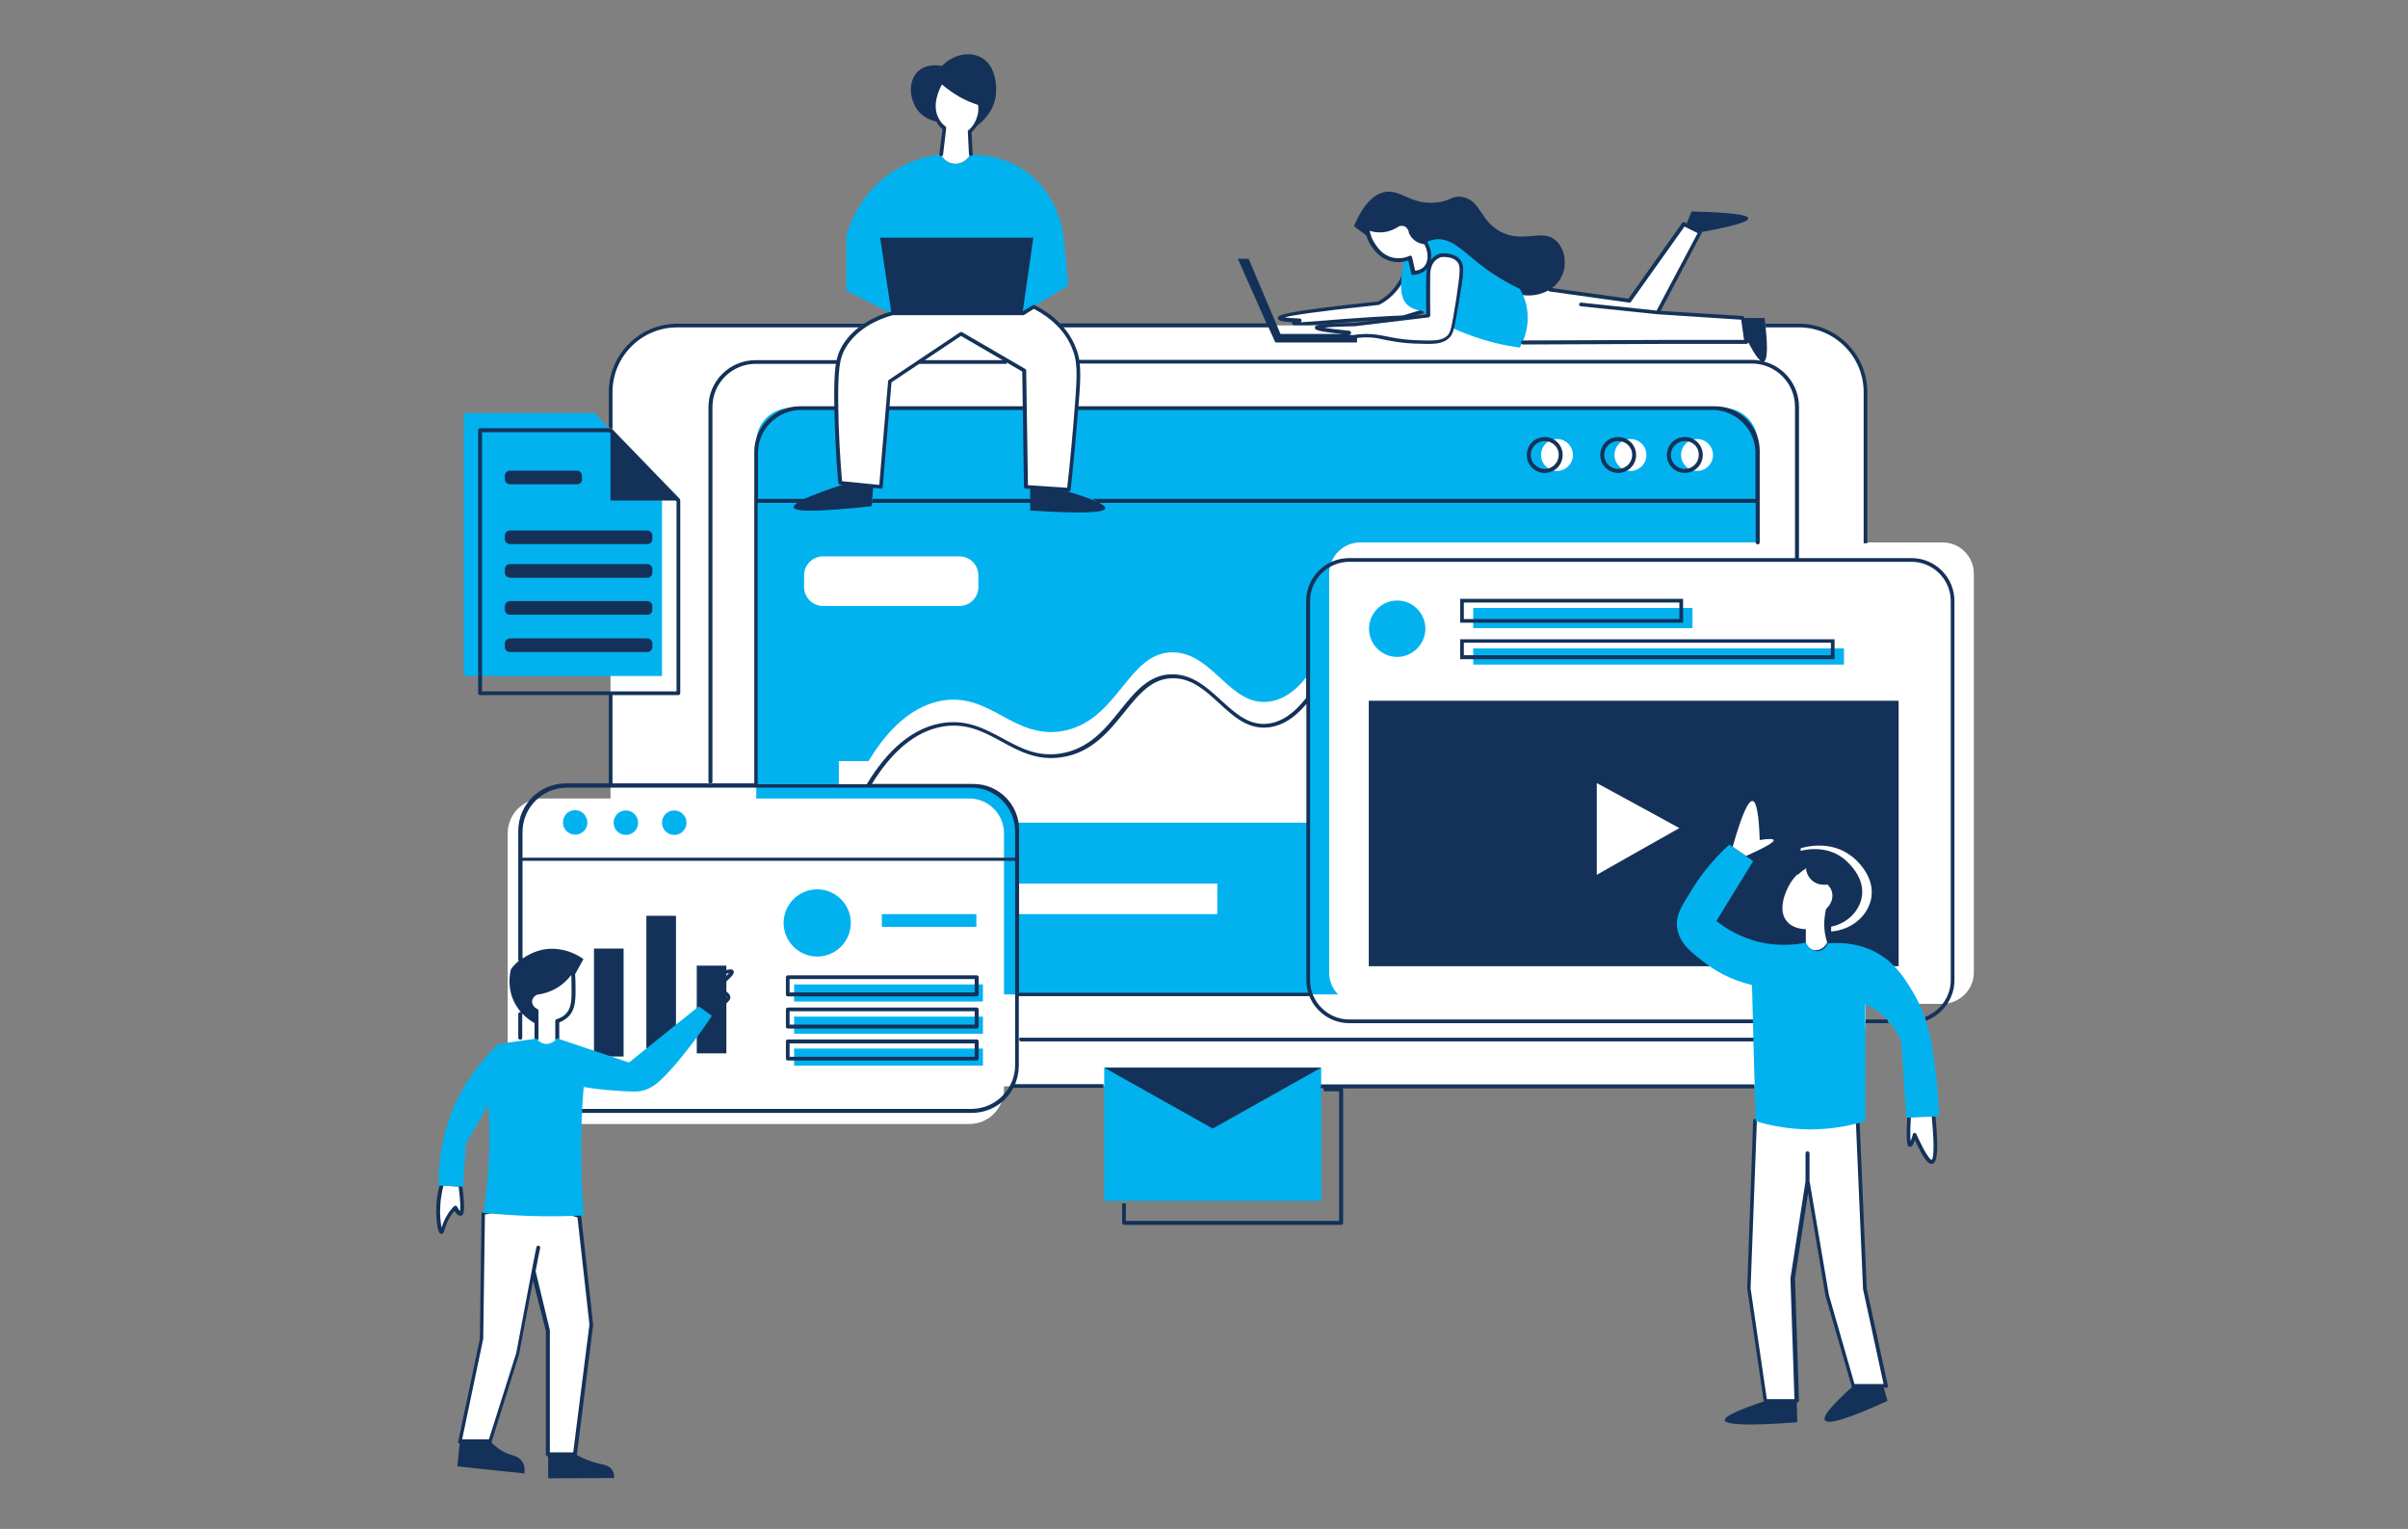
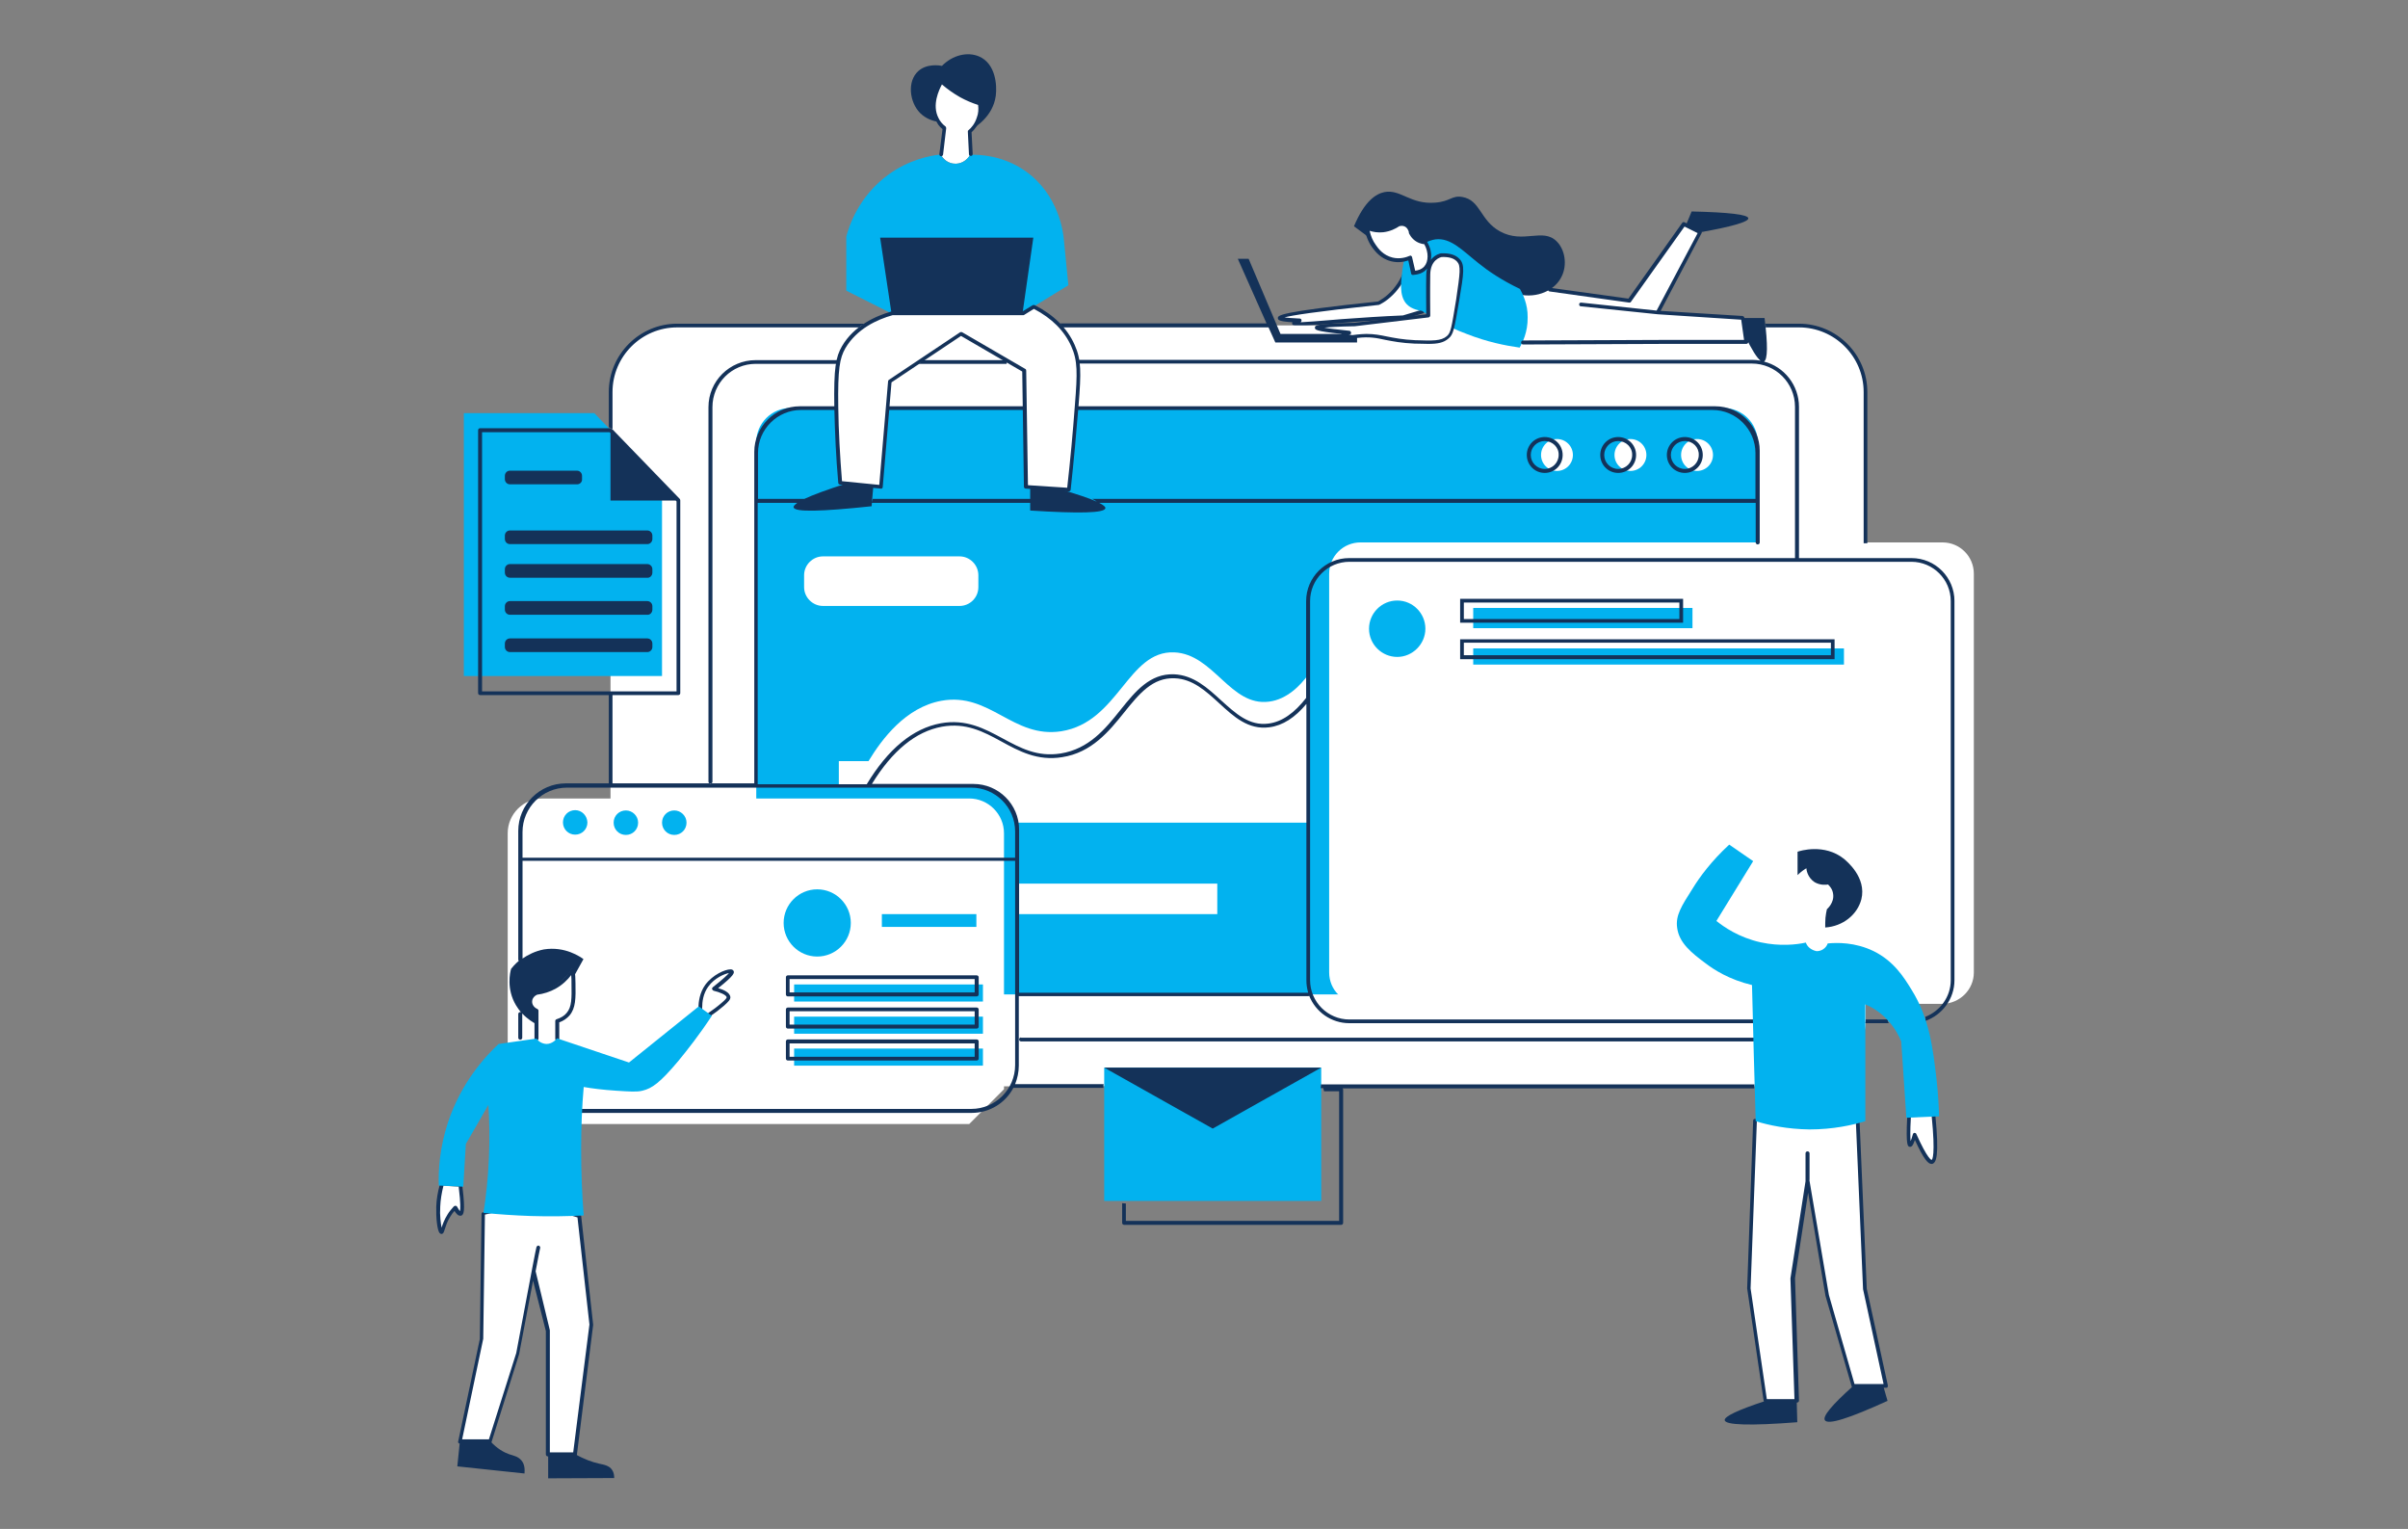
<svg xmlns="http://www.w3.org/2000/svg" width="690" zoomAndPan="magnify" viewBox="0 0 517.5 328.5" height="438" preserveAspectRatio="xMidYMid meet" version="1.0">
  <rect x="0" y="0" width="517.5" height="328.5" fill="#808080" stroke="none" />
  <defs>
    <clipPath id="b1df7d03af">
      <path d="M 109.039 116.297 L 424.195 116.297 L 424.195 241.742 L 109.039 241.742 Z M 109.039 116.297 " clip-rule="nonzero" />
    </clipPath>
    <clipPath id="cff2793a4f">
      <path d="M 98 11.043 L 421 11.043 L 421 317.621 L 98 317.621 Z M 98 11.043 " clip-rule="nonzero" />
    </clipPath>
    <clipPath id="d5c37e90d6">
      <path d="M 93.648 16 L 417 16 L 417 313 L 93.648 313 Z M 93.648 16 " clip-rule="nonzero" />
    </clipPath>
  </defs>
  <path fill="#ffffff" d="M 410.238 240.027 C 410.055 243.945 410.121 245.965 410.48 246.027 C 410.734 246.086 411.039 245.352 411.461 243.824 C 413.234 247.863 414.461 249.82 415.199 249.637 C 416.051 249.391 416.172 246.148 415.508 239.785 C 413.727 239.844 412.012 239.906 410.238 240.027 Z M 94.855 254.715 C 94.551 255.754 94.242 257.285 94.121 259.242 C 93.996 261.996 94.426 264.691 94.855 264.691 C 95.16 264.691 95.223 263.098 96.445 261.141 C 96.934 260.406 97.426 259.855 97.73 259.488 C 98.223 260.406 98.586 260.836 98.832 260.773 C 99.262 260.652 99.262 258.754 98.832 255.02 Z M 152.559 218 C 153.355 217.449 154.395 216.715 155.438 215.859 C 156.48 214.941 156.719 214.633 156.664 214.328 C 156.594 213.227 153.781 212.613 153.539 212.555 C 156.785 209.984 157.453 209.066 157.328 208.82 C 157.09 208.391 153.781 209.309 152.008 211.82 C 150.723 213.594 150.602 215.551 150.602 216.531 C 151.215 217.02 151.887 217.512 152.559 218 Z M 119.086 212.004 C 117.559 212.859 116.148 213.164 115.23 213.289 C 114.496 213.594 114.008 214.207 113.887 214.941 C 113.766 215.859 114.312 216.777 115.23 217.145 L 115.23 223.141 C 115.293 223.262 116.027 224.242 117.371 224.301 C 118.781 224.363 119.641 223.199 119.699 223.141 L 119.699 219.285 C 120.984 218.918 121.656 218.246 122.023 217.816 C 123.25 216.348 123.25 214.391 123.188 211.145 C 123.188 209.922 123.062 208.941 123.004 208.27 C 122.453 209.066 121.293 210.777 119.086 212.004 Z M 304.012 51.188 C 303.527 50.754 303.277 50.27 303.156 49.961 C 303.156 49.836 303.039 49.043 302.305 48.492 C 301.441 47.941 300.523 48.246 300.469 48.246 C 299.98 48.613 298.809 49.289 297.156 49.473 C 295.574 49.656 294.348 49.227 293.793 48.98 C 293.914 49.836 294.164 51.367 295.266 52.898 C 295.75 53.633 296.918 55.223 299.117 55.711 C 300.898 56.141 302.359 55.59 302.973 55.344 C 303.223 56.445 303.461 57.547 303.707 58.59 C 304.141 58.59 305.363 58.465 306.281 57.547 C 307.504 56.262 307.629 54 306.402 52.043 C 305.977 52.105 304.93 51.98 304.012 51.188 Z M 400.824 276.867 L 399.293 241.254 L 377.32 240.824 L 375.973 276.805 L 379.531 300.977 L 386.262 300.977 L 385.398 274.602 L 388.641 253.797 L 392.801 278.336 L 398.434 297.797 L 405.469 297.797 Z M 356.277 67.156 L 365.387 49.902 L 361.898 48.129 L 350.156 64.586 L 333.078 62.203 C 332.719 62.078 329.285 60.918 326.957 62.691 C 324.457 64.648 323.961 69.605 327.266 73.582 C 337.422 73.523 347.52 73.523 357.684 73.461 L 375.246 73.461 L 374.512 68.32 Z M 115.668 268.055 C 115.605 268.363 115.176 270.441 114.625 273.195 Z M 124.477 261.324 C 125.332 269.098 126.191 276.867 127.047 284.641 L 123.559 312.48 L 117.746 312.48 L 117.746 285.984 C 116.707 281.762 115.605 277.539 114.566 273.316 C 113.277 280.051 111.258 290.883 111.258 290.883 L 105.324 309.668 L 98.84 309.668 L 103.488 287.637 L 103.855 260.711 C 106.488 260.039 110.281 259.305 114.93 259.551 C 118.848 259.734 122.09 260.527 124.477 261.324 Z M 206.352 20.59 C 204.574 19.609 203.172 18.508 202.188 17.59 C 202.004 17.895 199.316 22.055 201.207 25.605 C 201.512 26.156 202.004 26.891 202.867 27.562 C 202.613 29.461 202.375 31.297 202.188 33.191 C 202.254 33.316 203.105 34.969 204.941 35.152 C 206.352 35.336 207.762 34.539 208.496 33.254 C 208.43 31.664 208.305 30.012 208.246 28.418 C 208.734 27.992 209.719 27.016 210.207 25.422 C 210.637 24.078 210.516 22.91 210.387 22.363 C 209.223 21.992 207.816 21.445 206.352 20.59 Z M 302.176 57.977 C 303.344 60.977 304.5 63.973 305.668 66.973 C 304.316 67.402 302.914 67.828 301.562 68.195 C 296.055 68.441 291.527 68.746 288.406 68.992 C 283.082 69.418 278.254 69.91 278.188 69.48 C 278.188 69.297 278.801 69.055 279.355 68.934 C 276.535 68.809 275.129 68.625 275.129 68.379 C 275.074 67.766 282.164 66.664 296.363 65.199 C 297.035 64.828 297.836 64.344 298.566 63.668 C 300.773 61.59 301.746 59.32 302.176 57.977 " fill-opacity="1" fill-rule="nonzero" />
  <path fill="#143259" d="M 334.547 51.859 C 331.543 48.859 327.387 52.469 322.363 49.715 C 318.027 47.332 318.211 42.984 314.23 42.312 C 311.961 41.945 311.719 43.293 308.418 43.539 C 303.09 43.965 301.008 40.602 297.527 41.27 C 295.746 41.641 293.297 43.105 290.98 48.613 L 294.277 51.062 C 293.973 50.27 293.855 49.531 293.789 49.047 C 294.344 49.289 295.566 49.715 297.152 49.531 C 298.805 49.352 299.973 48.676 300.465 48.309 C 300.52 48.25 301.438 47.941 302.301 48.555 C 303.035 49.047 303.148 49.902 303.148 50.023 C 303.273 50.328 303.523 50.82 304.008 51.246 C 304.926 52.105 305.973 52.164 306.332 52.164 C 307.129 53.387 307.371 54.797 307.129 55.957 L 307.68 56.141 C 308.539 54.98 309.699 54.797 309.699 54.797 C 310.867 54.734 312.395 54.859 313.312 55.898 C 313.859 56.449 314.047 57.121 313.98 58.531 L 326.344 63.242 C 330.379 64.16 334.242 62.383 335.648 59.324 C 336.805 56.938 336.383 53.695 334.547 51.859 Z M 296.301 65.078 Z M 276.043 68.195 C 276.598 68.258 277.57 68.379 279.352 68.441 C 279.531 68.441 279.715 68.629 279.715 68.809 C 279.715 68.992 279.656 69.113 279.531 69.238 C 280.883 69.176 283.145 68.992 285.402 68.809 C 286.391 68.75 287.363 68.629 288.348 68.566 C 292.633 68.258 297.031 67.953 301.504 67.77 L 305.176 66.668 L 302.23 59.078 C 301.438 60.914 300.281 62.566 298.805 63.852 C 298.137 64.465 297.336 65.016 296.484 65.441 C 296.418 65.441 296.359 65.504 296.359 65.504 C 282.465 66.973 277.57 67.77 276.043 68.195 Z M 279.168 70.031 C 278 70.031 277.754 69.852 277.695 69.547 C 277.695 69.422 277.695 69.297 277.754 69.238 C 274.887 69.055 274.633 68.75 274.633 68.379 C 274.578 67.77 274.578 67.035 296.18 64.77 C 296.914 64.344 297.641 63.852 298.254 63.301 C 299.852 61.895 301.074 59.996 301.809 57.855 C 301.863 57.672 301.992 57.613 302.172 57.613 C 302.355 57.613 302.477 57.734 302.539 57.855 L 306.027 66.852 C 306.094 66.973 306.094 67.098 306.027 67.156 C 305.973 67.277 305.902 67.34 305.789 67.34 L 301.688 68.566 L 301.559 68.566 C 297.098 68.75 292.688 68.992 288.402 69.359 C 287.363 69.422 286.391 69.547 285.473 69.605 C 282.16 69.852 280.27 70.031 279.168 70.031 " fill-opacity="1" fill-rule="nonzero" />
  <path fill="#ffffff" d="M 226.168 233.359 L 386.617 233.359 C 394.449 233.359 400.941 226.934 400.941 219.039 L 400.941 84.23 C 400.941 76.398 394.516 69.91 386.617 69.91 L 145.516 69.91 C 137.688 69.91 131.203 76.336 131.203 84.23 L 131.203 219.102 C 131.203 226.934 137.625 233.422 145.52 233.422 L 211.246 233.422 M 226.172 233.359 L 217.672 233.359 " fill-opacity="1" fill-rule="nonzero" />
  <path fill="#02b2ef" d="M 202.121 33.195 C 199.855 33.441 195.391 34.297 190.984 37.477 C 184.438 42.188 182.418 48.797 181.871 50.82 L 181.871 62.445 L 191.594 67.34 L 219.742 67.34 C 223.055 65.32 226.293 63.301 229.602 61.285 C 229.297 57.977 228.922 54.676 228.617 51.309 C 228.496 50.023 227.578 41.824 220.355 36.742 C 215.461 33.316 210.328 33.195 208.492 33.258 C 207.758 34.602 206.348 35.336 204.934 35.152 C 203.039 34.969 202.184 33.316 202.121 33.195 Z M 237.305 258.02 L 283.941 258.02 L 283.941 229.379 L 237.305 229.379 Z M 326.648 62.078 C 322.672 60.184 319.738 58.164 317.773 56.57 C 314.355 53.879 311.785 51.004 308.473 51.43 C 307.625 51.555 306.891 51.859 306.453 52.105 C 307.5 53.328 307.738 55.039 307.066 56.449 C 306.453 57.672 305.176 58.531 303.762 58.59 C 303.523 57.488 303.273 56.391 303.035 55.348 C 302.605 55.473 302.172 55.594 301.809 55.715 C 301.688 56.141 301.559 56.754 301.438 57.613 C 301.074 60.426 300.641 63.426 302.23 65.262 C 302.605 65.691 303.578 66.547 305.598 66.793 C 305.973 67.035 306.398 67.34 306.82 67.586 C 306.82 66.668 306.762 62.203 306.82 58.895 C 306.891 55.223 309.641 54.797 309.641 54.797 C 310.801 54.734 312.328 54.859 313.246 55.898 C 314.285 56.938 314.047 58.406 313.129 64.281 C 312.574 67.465 312.27 69.301 312.023 70.402 C 313.008 70.891 314.047 71.32 315.203 71.746 C 319.555 73.461 323.535 74.258 326.594 74.684 C 327.137 73.707 328.363 71.383 328.305 68.195 C 328.363 65.32 327.203 63.059 326.648 62.078 Z M 99.684 88.758 L 99.684 145.242 L 142.273 145.242 L 142.273 103.812 L 127.711 88.758 Z M 370.402 213.656 L 169.871 213.656 C 165.84 213.656 162.527 210.352 162.527 206.312 L 162.527 95 C 162.527 90.961 165.84 87.656 169.871 87.656 L 370.402 87.656 C 374.441 87.656 377.742 90.961 377.742 95 L 377.742 206.25 C 377.742 210.352 374.441 213.656 370.402 213.656 " fill-opacity="1" fill-rule="nonzero" />
  <g clip-path="url(#b1df7d03af)">
-     <path fill="#ffffff" d="M 424.195 208.941 L 424.195 123.273 C 424.195 119.539 421.191 116.539 417.465 116.539 L 292.379 116.539 C 288.652 116.539 285.648 119.539 285.648 123.273 L 285.648 208.941 C 285.648 212.676 288.652 215.676 292.379 215.676 L 417.465 215.676 C 421.191 215.613 424.195 212.613 424.195 208.941 Z M 208.301 241.496 L 116.578 241.496 C 112.477 241.496 109.109 238.133 109.109 234.031 L 109.109 179.02 C 109.109 174.918 112.477 171.555 116.578 171.555 L 208.297 171.555 C 212.398 171.555 215.766 174.918 215.766 179.02 L 215.766 234.031 C 215.766 238.133 212.465 241.496 208.297 241.496 " fill-opacity="1" fill-rule="nonzero" />
+     <path fill="#ffffff" d="M 424.195 208.941 L 424.195 123.273 C 424.195 119.539 421.191 116.539 417.465 116.539 L 292.379 116.539 C 288.652 116.539 285.648 119.539 285.648 123.273 L 285.648 208.941 C 285.648 212.676 288.652 215.676 292.379 215.676 L 417.465 215.676 C 421.191 215.613 424.195 212.613 424.195 208.941 Z M 208.301 241.496 L 116.578 241.496 C 112.477 241.496 109.109 238.133 109.109 234.031 L 109.109 179.02 C 109.109 174.918 112.477 171.555 116.578 171.555 L 208.297 171.555 C 212.398 171.555 215.766 174.918 215.766 179.02 L 215.766 234.031 " fill-opacity="1" fill-rule="nonzero" />
  </g>
  <path fill="#ffffff" d="M 206.227 130.188 L 176.855 130.188 C 174.645 130.188 172.809 128.352 172.809 126.148 L 172.809 123.578 C 172.809 121.375 174.645 119.539 176.855 119.539 L 206.227 119.539 C 208.422 119.539 210.258 121.375 210.258 123.578 L 210.258 126.148 C 210.258 128.41 208.422 130.188 206.227 130.188 Z M 261.605 196.398 L 218.52 196.398 L 218.52 189.852 L 261.605 189.852 Z M 281.121 176.754 L 218.52 176.754 C 218.336 175.836 217.785 173.695 215.949 171.797 C 213.32 169.043 209.898 168.859 209.156 168.859 L 180.273 168.859 L 180.273 163.535 L 186.645 163.535 C 189.574 158.703 194.656 151.973 202.305 150.562 C 212.773 148.668 217.668 158.703 228.074 157.113 C 240.426 155.152 242.332 139.734 252.359 140.16 C 260.867 140.527 264.414 151.848 272.742 150.746 C 276.598 150.258 279.473 147.258 281.121 144.996 Z M 368.137 97.754 C 368.137 99.652 366.605 101.18 364.715 101.18 C 362.812 101.18 361.281 99.652 361.281 97.754 C 361.281 95.855 362.812 94.328 364.715 94.328 C 366.605 94.328 368.137 95.855 368.137 97.754 Z M 350.391 94.328 C 348.5 94.328 346.969 95.855 346.969 97.754 C 346.969 99.652 348.5 101.18 350.391 101.18 C 352.293 101.18 353.824 99.652 353.824 97.754 C 353.824 95.855 352.293 94.328 350.391 94.328 Z M 338.031 97.754 C 338.031 99.652 336.5 101.18 334.602 101.18 C 332.711 101.18 331.184 99.652 331.184 97.754 C 331.184 95.855 332.711 94.328 334.602 94.328 C 336.5 94.328 338.031 95.855 338.031 97.754 " fill-opacity="1" fill-rule="nonzero" />
-   <path fill="#143259" d="M 156.105 226.32 L 149.742 226.32 L 149.742 207.473 L 156.105 207.473 Z M 145.277 227.301 L 138.91 227.301 L 138.91 196.766 L 145.277 196.766 Z M 134.016 226.996 L 127.652 226.996 L 127.652 203.801 L 134.016 203.801 Z M 402.043 193.461 C 401.125 197.07 397.691 199.824 393.527 200.129 C 393.527 199.398 393.527 198.664 393.598 197.867 C 393.652 197.133 393.781 196.461 393.957 195.848 C 394.086 195.727 395.672 194.379 395.434 192.297 C 395.242 191.012 394.516 190.277 394.207 189.973 C 393.902 190.035 392.43 190.277 391.082 189.359 C 389.367 188.258 389.191 186.363 389.125 186.117 C 388.578 186.422 387.785 186.973 386.98 187.77 L 386.98 182.262 C 387.477 182.078 393.289 180.305 397.934 183.977 C 398.547 184.402 403.32 188.258 402.043 193.461 Z M 343.168 187.953 L 343.168 168.25 C 349.109 171.492 355.047 174.676 360.914 177.918 C 354.977 181.285 349.043 184.586 343.168 187.953 Z M 294.16 150.562 L 294.16 207.598 L 408.031 207.598 L 408.031 150.562 L 294.16 150.562 " fill-opacity="1" fill-rule="nonzero" />
  <path fill="#02b2ef" d="M 209.832 196.398 L 189.52 196.398 L 189.52 199.152 L 209.832 199.152 Z M 175.629 191.074 C 171.652 191.074 168.41 194.316 168.41 198.297 C 168.41 202.273 171.652 205.516 175.629 205.516 C 179.609 205.516 182.844 202.273 182.844 198.297 C 182.844 194.316 179.609 191.074 175.629 191.074 Z M 144.906 174.125 C 143.441 174.125 142.277 175.285 142.277 176.754 C 142.277 178.223 143.441 179.387 144.906 179.387 C 146.379 179.387 147.539 178.223 147.539 176.754 C 147.539 175.285 146.316 174.125 144.906 174.125 Z M 134.504 174.125 C 133.035 174.125 131.875 175.285 131.875 176.754 C 131.875 178.223 133.035 179.387 134.504 179.387 C 135.977 179.387 137.137 178.223 137.137 176.754 C 137.137 175.285 135.914 174.125 134.504 174.125 Z M 123.613 174.062 C 122.145 174.062 120.984 175.227 120.984 176.695 C 120.984 178.164 122.145 179.324 123.613 179.324 C 125.082 179.324 126.242 178.164 126.242 176.695 C 126.184 175.227 125.02 174.062 123.613 174.062 Z M 396.281 139.305 L 316.609 139.305 L 316.609 142.793 L 396.281 142.793 Z M 363.727 130.613 L 316.609 130.613 L 316.609 134.961 L 363.727 134.961 Z M 300.277 129.023 C 296.91 129.023 294.215 131.777 294.215 135.082 C 294.215 138.449 296.969 141.141 300.277 141.141 C 303.574 141.141 306.328 138.387 306.328 135.082 C 306.328 131.777 303.645 129.023 300.277 129.023 Z M 211.242 225.281 L 170.664 225.281 L 170.664 228.953 L 211.242 228.953 Z M 211.242 218.426 L 170.664 218.426 L 170.664 222.098 L 211.242 222.098 Z M 211.242 215.184 L 170.664 215.184 L 170.664 211.512 L 211.242 211.512 L 211.242 215.184 " fill-opacity="1" fill-rule="nonzero" />
  <path fill="#ffffff" d="M 375.242 183.914 C 379.336 182.078 381.359 180.918 381.172 180.488 C 381.055 180.184 380.07 180.184 378.18 180.488 C 377.996 175.043 377.5 172.227 376.648 172.105 C 375.664 171.98 374.258 175.285 372.363 181.957 Z M 389.805 189.422 C 391.082 190.219 392.375 190.035 392.68 189.973 C 392.918 190.219 393.652 190.891 393.781 192.055 C 394.02 193.891 392.559 195.176 392.43 195.297 C 392.309 195.848 392.184 196.461 392.125 197.133 C 391.879 199.336 392.254 201.23 392.68 202.516 C 392 203.863 390.594 204.414 389.5 204.047 C 388.516 203.68 388.148 202.699 388.09 202.516 L 388.09 199.641 C 385.453 199.578 384.297 198.297 384.047 197.988 C 381.973 195.602 383.617 191.562 384.844 189.605 C 385.949 187.891 387.355 186.914 388.148 186.422 C 388.09 186.668 388.273 188.441 389.805 189.422 " fill-opacity="1" fill-rule="nonzero" />
  <path fill="#ffffff" d="M 191.594 67.34 C 188.84 68.074 183.824 69.973 181.137 74.621 C 179.848 76.887 179.426 79.211 179.539 87.473 C 179.609 91.695 179.848 97.203 180.398 103.75 C 183.336 104.059 186.211 104.301 189.148 104.609 L 191.105 81.906 L 206.402 71.688 L 219.996 79.578 L 220.355 104.609 L 229.602 105.219 C 230.332 98.305 230.883 92.184 231.316 87.047 C 231.801 80.375 231.926 77.5 230.453 74.316 C 228.379 69.789 224.516 67.277 222.07 65.996 L 219.742 67.34 Z M 313.367 55.898 C 314.41 57 314.164 58.406 313.246 64.281 C 312.211 70.707 312.023 71.562 311.043 72.422 C 309.699 73.582 307.809 73.52 304.066 73.398 C 297.887 73.152 296.609 71.625 291.715 72.113 C 290.117 72.297 288.098 72.664 288.043 72.422 C 287.973 72.234 289.016 71.746 289.934 71.379 C 285.344 70.949 283.023 70.586 283.023 70.277 C 283.023 69.973 285.711 69.789 291.102 69.668 L 306.945 67.77 C 306.945 67.77 306.891 62.629 306.945 58.957 C 307.012 55.285 309.766 54.859 309.766 54.859 C 310.922 54.797 312.453 54.918 313.367 55.898 " fill-opacity="1" fill-rule="nonzero" />
  <path fill="#143259" d="M 331.977 94.754 C 330.32 94.754 328.973 96.102 328.973 97.754 C 328.973 99.406 330.32 100.754 331.977 100.754 C 333.629 100.754 334.969 99.406 334.969 97.754 C 335.039 96.102 333.629 94.754 331.977 94.754 Z M 331.977 101.609 C 329.836 101.609 328.121 99.895 328.121 97.754 C 328.121 95.613 329.836 93.898 331.977 93.898 C 334.121 93.898 335.828 95.613 335.828 97.754 C 335.828 99.895 334.121 101.609 331.977 101.609 " fill-opacity="1" fill-rule="nonzero" />
  <path fill="#143259" d="M 347.758 94.754 C 346.105 94.754 344.762 96.102 344.762 97.754 C 344.762 99.406 346.105 100.754 347.758 100.754 C 349.418 100.754 350.766 99.406 350.766 97.754 C 350.82 96.102 349.418 94.754 347.758 94.754 Z M 347.758 101.609 C 345.617 101.609 343.91 99.895 343.91 97.754 C 343.91 95.613 345.617 93.898 347.758 93.898 C 349.902 93.898 351.613 95.613 351.613 97.754 C 351.613 99.895 349.902 101.609 347.758 101.609 " fill-opacity="1" fill-rule="nonzero" />
  <path fill="#143259" d="M 362.086 94.754 C 360.434 94.754 359.082 96.102 359.082 97.754 C 359.082 99.406 360.434 100.754 362.086 100.754 C 363.73 100.754 365.078 99.406 365.078 97.754 C 365.145 96.102 363.797 94.754 362.086 94.754 Z M 362.086 101.609 C 359.941 101.609 358.223 99.895 358.223 97.754 C 358.223 95.613 359.941 93.898 362.086 93.898 C 364.227 93.898 365.941 95.613 365.941 97.754 C 365.941 99.895 364.227 101.609 362.086 101.609 " fill-opacity="1" fill-rule="nonzero" />
  <g clip-path="url(#cff2793a4f)">
    <path fill="#143259" d="M 377.008 233.789 C 377.008 233.543 377.008 233.238 377.078 232.992 L 283.875 232.992 C 283.875 233.238 283.875 233.543 283.812 233.789 L 284.371 233.789 C 284.426 234.031 284.484 234.215 284.555 234.461 L 287.789 234.461 L 287.789 262.305 L 241.957 262.305 L 241.957 258.57 C 241.719 258.57 241.414 258.508 241.16 258.508 L 241.16 262.73 C 241.16 262.977 241.344 263.16 241.59 263.16 L 288.227 263.16 C 288.465 263.16 288.652 262.977 288.652 262.73 L 288.652 234.094 C 288.652 233.973 288.586 233.91 288.531 233.848 L 377.008 233.848 Z M 379.457 300.977 C 373.461 302.938 370.531 304.344 370.652 305.141 C 370.836 306.18 376.035 306.363 386.254 305.566 C 386.188 304.039 386.188 302.508 386.133 300.977 Z M 392.863 190.035 C 393.102 190.277 393.836 190.953 393.961 192.113 C 394.211 193.949 392.734 195.234 392.613 195.359 C 392.492 195.91 392.375 196.52 392.309 197.195 C 392.254 197.93 392.254 198.602 392.254 199.273 C 396.047 199.031 399.16 196.52 400.023 193.215 C 401.18 188.504 396.844 185.016 396.285 184.527 C 392.07 181.16 386.801 182.812 386.312 182.996 L 386.312 188.016 C 387.051 187.281 387.785 186.789 388.207 186.547 C 388.207 186.789 388.398 188.504 389.984 189.543 C 391.266 190.277 392.559 190.094 392.863 190.035 Z M 219.438 222.895 C 219.199 222.895 219.012 223.078 219.012 223.324 C 219.012 223.566 219.199 223.75 219.438 223.75 L 376.582 223.75 C 379.641 223.75 382.461 222.406 384.422 220.02 C 384.535 219.836 384.535 219.59 384.352 219.469 C 384.168 219.344 383.926 219.344 383.809 219.527 C 382.027 221.73 379.402 222.957 376.648 222.957 L 219.438 222.957 Z M 283.941 229.383 L 237.305 229.383 L 260.621 242.477 Z M 169.688 213.227 L 209.465 213.227 L 209.465 210.352 L 169.688 210.352 Z M 168.898 213.656 L 168.898 209.984 C 168.898 209.738 169.078 209.555 169.328 209.555 L 209.898 209.555 C 210.137 209.555 210.328 209.738 210.328 209.984 L 210.328 213.656 C 210.328 213.898 210.137 214.082 209.898 214.082 L 169.328 214.082 C 169.078 214.082 168.898 213.898 168.898 213.656 Z M 360.914 129.453 L 314.594 129.453 L 314.594 133 L 360.914 133 Z M 361.711 128.656 L 361.711 133.797 L 313.797 133.797 L 313.797 128.656 Z M 398.242 297.797 C 393.652 301.895 391.641 304.344 392.184 305.141 C 392.863 306.18 397.324 304.773 405.648 300.977 C 405.344 299.938 405.035 298.836 404.73 297.797 Z M 169.688 227.055 L 209.465 227.055 L 209.465 224.18 L 169.688 224.18 Z M 168.898 223.75 C 168.898 223.508 169.078 223.324 169.328 223.324 L 209.898 223.324 C 210.137 223.324 210.328 223.508 210.328 223.75 L 210.328 227.422 C 210.328 227.668 210.137 227.852 209.898 227.852 L 169.328 227.852 C 169.078 227.852 168.898 227.668 168.898 227.422 Z M 405.648 219.039 L 400.941 219.039 C 400.996 219.285 400.941 219.59 400.82 219.836 L 405.953 219.836 C 405.77 219.652 405.715 219.469 405.715 219.223 C 405.715 219.16 405.648 219.102 405.648 219.039 Z M 169.688 220.141 L 209.465 220.141 L 209.465 217.266 L 169.688 217.266 Z M 168.898 216.898 C 168.898 216.652 169.078 216.469 169.328 216.469 L 209.898 216.469 C 210.137 216.469 210.328 216.652 210.328 216.898 L 210.328 220.57 C 210.328 220.812 210.137 220.996 209.898 220.996 L 169.328 220.996 C 169.078 220.996 168.898 220.812 168.898 220.57 Z M 281.121 213.227 C 280.883 212.371 280.754 211.512 280.754 210.594 L 280.754 151.238 C 278.305 154.176 275.68 155.887 272.797 156.254 C 268.27 156.867 265.094 153.93 262.035 151.113 C 259.215 148.543 256.336 145.852 252.426 145.73 C 247.711 145.547 244.832 149.035 241.59 153.074 C 238.352 157.113 234.613 161.703 228.258 162.68 C 222.988 163.539 219.012 161.395 215.223 159.316 C 211.301 157.172 207.574 155.215 202.426 156.133 C 196.797 157.172 191.777 161.273 187.379 168.434 L 209.219 168.434 C 214.609 168.434 219.012 172.84 219.012 178.223 L 219.012 213.289 L 281.121 213.289 Z M 218.16 178.652 C 218.16 173.449 213.93 169.227 208.73 169.227 L 121.836 169.227 C 116.578 169.227 112.293 173.512 112.293 178.773 L 112.293 184.281 L 218.156 184.281 Z M 145.395 148.605 L 145.395 107.73 L 145.211 107.547 L 131.199 107.547 L 131.199 93.043 L 131.016 92.859 L 103.598 92.859 L 103.598 148.543 L 145.395 148.543 Z M 420.027 129.145 L 420.027 210.594 C 420.027 214.633 417.398 218.062 413.793 219.344 C 413.848 219.039 413.848 218.793 413.727 218.488 C 416.906 217.266 419.234 214.207 419.234 210.594 L 419.234 129.145 C 419.234 124.496 415.438 120.703 410.789 120.703 L 289.992 120.703 C 285.344 120.703 281.551 124.496 281.551 129.145 L 281.551 210.594 C 281.551 215.246 285.344 219.039 289.992 219.039 L 376.887 219.039 C 376.77 219.285 376.77 219.59 376.824 219.836 L 289.992 219.836 C 286.082 219.836 282.719 217.387 281.367 213.961 C 281.309 214.023 281.242 214.023 281.121 214.023 L 218.949 214.023 L 218.949 228.953 C 218.949 230.359 218.645 231.707 218.16 232.93 L 237.184 232.93 C 237.129 233.176 237.129 233.48 237.129 233.727 L 217.785 233.727 C 216.074 236.969 212.707 239.109 208.797 239.109 L 125.02 239.109 C 124.777 239.109 124.594 238.926 124.594 238.684 C 124.594 238.438 124.777 238.254 125.02 238.254 L 208.73 238.254 C 213.934 238.254 218.16 234.031 218.16 228.832 L 218.16 184.953 L 112.297 184.953 L 112.297 205.945 C 113.457 205.148 114.988 204.352 116.883 203.984 C 121.473 203.25 124.777 205.637 125.391 206.066 L 123.188 210.043 L 123.125 210.105 C 123.062 209.309 123.004 208.637 122.941 208.086 C 122.453 208.941 121.227 210.656 119.086 211.879 C 117.555 212.738 116.148 213.043 115.23 213.164 C 114.496 213.473 114.008 214.082 113.887 214.816 C 113.762 215.734 114.312 216.652 115.23 217.02 L 115.23 220.02 C 114.617 219.711 113.395 218.977 112.234 217.754 L 112.234 222.957 C 112.234 223.199 112.051 223.383 111.805 223.383 C 111.559 223.383 111.379 223.199 111.379 222.957 L 111.379 217.875 C 111.379 217.633 111.559 217.449 111.805 217.449 C 111.863 217.449 111.926 217.449 111.988 217.512 C 111.621 217.082 111.254 216.594 110.887 215.98 C 108.805 212.492 109.602 208.941 109.848 208.148 C 110.09 207.84 110.641 207.168 111.5 206.434 C 111.438 206.371 111.379 206.25 111.379 206.188 L 111.379 178.531 C 111.379 172.898 115.965 168.309 121.598 168.309 L 130.836 168.309 L 130.836 149.34 L 103.176 149.34 C 102.934 149.34 102.75 149.156 102.75 148.91 L 102.75 92.43 C 102.75 92.184 102.934 92 103.176 92 L 131.203 92 C 131.324 92 131.387 92.062 131.508 92.125 L 146.074 107.18 C 146.133 107.238 146.195 107.363 146.195 107.484 L 146.195 148.91 C 146.195 149.156 146.012 149.34 145.766 149.34 L 131.629 149.34 L 131.629 168.309 L 162.102 168.309 L 162.102 97.082 C 162.102 91.695 166.508 87.289 171.895 87.289 L 179.543 87.289 C 179.543 87.535 179.609 87.84 179.664 88.086 L 172.137 88.086 C 167.066 88.086 162.902 92.246 162.902 97.324 L 162.902 107.18 L 172.879 107.18 C 174.715 106.32 177.707 105.219 181.875 103.875 C 183.824 104.059 185.73 104.242 187.688 104.426 C 187.566 105.586 187.496 106.75 187.383 107.914 C 187.438 107.668 187.496 107.422 187.566 107.18 L 221.398 107.18 L 221.398 104.668 C 223.539 104.793 225.684 104.977 227.824 105.098 C 231.496 106.199 234.125 107.055 235.723 107.789 C 235.418 107.547 235.113 107.363 234.684 107.18 L 377.262 107.18 L 377.262 97.324 C 377.262 92.246 373.102 88.086 368.016 88.086 L 231.371 88.086 C 231.441 87.84 231.441 87.535 231.441 87.289 L 368.629 87.289 C 373.898 87.289 378.18 91.574 378.18 96.836 L 378.18 116.539 C 378.18 116.785 377.996 116.969 377.746 116.969 C 377.5 116.969 377.316 116.785 377.316 116.539 L 377.316 108.035 L 236.215 108.035 C 237.133 108.523 237.613 108.891 237.559 109.195 C 237.371 110.238 231.984 110.359 221.398 109.688 L 221.398 108.035 L 187.383 108.035 C 187.383 108.277 187.312 108.523 187.312 108.77 C 176.367 109.93 170.793 110.055 170.555 109.012 C 170.484 108.77 170.793 108.461 171.348 108.035 L 162.836 108.035 L 162.836 168.492 L 186.273 168.492 C 190.863 160.906 196.188 156.5 202.184 155.398 C 207.629 154.418 211.605 156.562 215.461 158.641 C 219.316 160.723 222.93 162.68 227.953 161.887 C 234.004 160.906 237.492 156.684 240.801 152.523 C 244.039 148.484 247.16 144.691 252.301 144.871 C 256.527 145.055 259.52 147.809 262.457 150.504 C 265.586 153.316 268.461 156.012 272.621 155.461 C 275.5 155.094 278.184 153.195 280.699 149.953 L 280.699 129.145 C 280.699 124.066 284.859 119.906 289.934 119.906 L 385.762 119.906 L 385.762 87.414 C 385.762 82.273 381.602 78.109 376.469 78.109 L 231.801 78.109 C 231.801 77.867 231.746 77.559 231.68 77.316 L 376.582 77.316 C 377.195 77.316 377.809 77.375 378.359 77.5 C 377.566 76.887 376.469 75.113 375.055 72.234 C 374.871 70.949 374.688 69.605 374.508 68.32 L 379.219 68.32 C 379.949 74.133 379.887 77.254 379.098 77.684 C 383.438 78.785 386.617 82.762 386.617 87.414 L 386.617 119.906 L 410.789 119.906 C 415.938 119.906 420.031 124.066 420.031 129.145 Z M 128.633 314.441 C 127.348 314.133 125.633 313.582 123.617 312.422 L 117.805 312.422 L 117.805 317.621 C 122.516 317.621 127.289 317.562 132 317.562 C 132 317.07 131.938 316.398 131.57 315.848 C 130.898 314.809 129.676 314.684 128.633 314.441 Z M 314.594 140.773 L 393.477 140.773 L 393.477 138.082 L 314.594 138.082 Z M 313.797 137.348 L 394.266 137.348 L 394.266 141.629 L 313.797 141.629 Z M 201.508 26.156 C 201.387 25.973 201.266 25.793 201.203 25.609 C 199.312 22.059 202 17.895 202.184 17.59 C 203.223 18.508 204.566 19.609 206.348 20.59 C 207.812 21.383 209.219 21.938 210.328 22.301 C 210.441 22.914 210.512 24.078 210.137 25.363 C 209.832 26.34 209.34 27.137 208.914 27.688 C 209.465 27.383 213.387 25.117 214 20.59 C 214.305 18.203 213.93 13.676 210.441 12.145 C 207.934 11.043 204.695 11.84 202.426 14.164 C 201.941 14.039 199.191 13.613 197.355 15.266 C 194.906 17.469 195.449 21.938 197.715 24.262 C 199.062 25.609 200.719 26.035 201.508 26.156 Z M 190.984 88.086 L 220.172 88.086 L 220.172 87.289 L 191.105 87.289 C 191.105 87.535 191.051 87.84 190.984 88.086 Z M 386.617 70.34 C 394.266 70.34 400.516 76.582 400.516 84.23 L 400.516 116.723 L 401.305 116.723 L 401.305 84.23 C 401.305 76.152 394.699 69.547 386.617 69.547 L 379.402 69.547 C 379.457 69.789 379.457 70.094 379.457 70.34 Z M 375.73 46.902 C 375.664 46.105 371.625 45.617 363.547 45.434 L 362.324 48.371 L 365.383 49.902 C 372.363 48.676 375.785 47.637 375.73 46.902 Z M 228.258 70.156 C 228.312 70.215 228.312 70.277 228.379 70.34 L 272.621 70.34 L 274.082 73.582 L 291.645 73.582 L 291.645 72.234 L 289.266 71.746 L 275.191 71.746 L 268.336 55.594 L 266.012 55.594 L 272.188 69.484 L 227.82 69.484 C 228.004 69.727 228.129 69.91 228.258 70.156 Z M 219.746 67.34 L 222.07 51.062 L 189.148 51.062 L 191.594 67.34 Z M 109.359 312.422 C 108.316 312.055 106.848 311.258 105.383 309.668 L 98.832 309.668 L 98.281 315.051 C 103.117 315.543 107.887 316.094 112.723 316.582 C 112.785 315.727 112.785 314.625 112.051 313.766 C 111.316 312.91 110.461 312.789 109.359 312.422 Z M 131.633 84.23 C 131.633 76.582 137.871 70.34 145.523 70.34 L 184.629 70.34 C 184.988 70.031 185.297 69.789 185.73 69.547 L 145.523 69.547 C 137.445 69.547 130.836 76.152 130.836 84.23 L 130.836 91.758 C 131.141 91.879 131.387 92.062 131.633 92.309 Z M 152.254 87.473 L 152.254 167.941 C 152.254 168.188 152.438 168.371 152.684 168.371 C 152.926 168.371 153.109 168.188 153.109 167.941 L 153.109 87.473 C 153.109 82.332 157.273 78.172 162.41 78.172 L 179.918 78.172 C 179.973 77.926 180.039 77.621 180.094 77.375 L 162.41 77.375 C 156.785 77.375 152.254 81.906 152.254 87.473 Z M 216.383 77.742 C 216.383 77.867 216.328 78.051 216.328 78.172 L 197.48 78.172 C 197.785 77.926 198.094 77.684 198.332 77.375 L 215.895 77.375 C 216.023 77.5 216.199 77.621 216.383 77.742 Z M 219.934 87.289 L 190.988 87.289 L 190.988 88.086 L 219.871 88.086 C 219.871 87.84 219.871 87.535 219.934 87.289 Z M 140.199 139 L 140.199 138.266 C 140.199 137.652 139.707 137.164 139.098 137.164 L 109.602 137.164 C 108.988 137.164 108.5 137.652 108.5 138.266 L 108.5 139 C 108.5 139.609 108.988 140.102 109.602 140.102 L 139.098 140.102 C 139.707 140.102 140.199 139.609 140.199 139 Z M 140.199 130.98 L 140.199 130.246 C 140.199 129.637 139.707 129.145 139.098 129.145 L 109.602 129.145 C 108.988 129.145 108.5 129.637 108.5 130.246 L 108.5 130.98 C 108.5 131.594 108.988 132.082 109.602 132.082 L 139.098 132.082 C 139.707 132.145 140.199 131.594 140.199 130.98 Z M 140.199 123.027 L 140.199 122.293 C 140.199 121.68 139.707 121.191 139.098 121.191 L 109.602 121.191 C 108.988 121.191 108.5 121.68 108.5 122.293 L 108.5 123.027 C 108.5 123.641 108.988 124.129 109.602 124.129 L 139.098 124.129 C 139.707 124.191 140.199 123.641 140.199 123.027 Z M 140.199 115.805 L 140.199 115.07 C 140.199 114.461 139.707 113.969 139.098 113.969 L 109.602 113.969 C 108.988 113.969 108.5 114.461 108.5 115.07 L 108.5 115.805 C 108.5 116.418 108.988 116.906 109.602 116.906 L 139.098 116.906 C 139.707 116.906 140.199 116.418 140.199 115.805 Z M 124.043 104.059 L 109.602 104.059 C 108.988 104.059 108.5 103.566 108.5 102.957 L 108.5 102.223 C 108.5 101.609 108.988 101.121 109.602 101.121 L 123.98 101.121 C 124.594 101.121 125.082 101.609 125.082 102.223 L 125.082 102.957 C 125.145 103.508 124.656 104.059 124.043 104.059 " fill-opacity="1" fill-rule="nonzero" />
  </g>
  <g clip-path="url(#d5c37e90d6)">
    <path fill="#143259" d="M 230.215 74.379 C 228.738 71.074 226.047 68.379 222.191 66.359 L 220.117 67.648 C 220.051 67.711 219.996 67.711 219.926 67.711 L 191.848 67.711 C 188.535 68.629 184.129 70.645 181.684 74.805 C 180.457 76.949 180.035 79.211 180.152 87.473 C 180.219 92.734 180.527 98.059 180.953 103.383 L 188.965 104.18 L 190.859 81.906 C 190.859 81.781 190.93 81.66 191.051 81.598 L 206.348 71.379 C 206.465 71.32 206.656 71.32 206.77 71.379 L 220.355 79.273 C 220.477 79.336 220.539 79.457 220.539 79.641 L 220.914 104.242 L 229.352 104.793 C 230.023 98.855 230.574 92.859 231.008 86.984 C 231.555 80.129 231.621 77.5 230.215 74.379 Z M 230.941 74.07 C 232.41 77.316 232.355 80.07 231.801 86.984 C 231.316 92.98 230.758 99.16 230.094 105.219 C 230.094 105.402 229.91 105.586 229.656 105.586 L 220.422 104.977 C 220.234 104.977 220.051 104.793 220.051 104.609 L 219.688 79.824 L 206.531 72.176 L 191.594 82.148 L 189.703 104.668 C 189.703 104.793 189.637 104.852 189.574 104.914 C 189.52 104.977 189.398 105.035 189.27 104.977 L 180.527 104.117 C 180.344 104.117 180.152 103.934 180.152 103.75 C 179.664 98.305 179.426 92.859 179.301 87.473 C 179.172 79.027 179.609 76.703 180.953 74.379 C 183.52 69.973 188.176 67.891 191.594 66.914 L 219.742 66.914 L 221.953 65.566 C 222.07 65.504 222.191 65.504 222.375 65.566 C 226.477 67.648 229.352 70.523 230.941 74.07 Z M 157.633 208.574 C 157.512 208.391 157.328 208.27 157.023 208.27 L 156.965 208.27 C 155.863 208.27 153.23 209.371 151.578 211.574 C 150.355 213.289 150.109 215.246 150.109 216.531 C 150.109 216.777 150.293 216.961 150.539 216.898 C 150.781 216.898 150.969 216.715 150.906 216.469 C 150.906 215.309 151.09 213.531 152.191 212.004 C 153.535 210.105 155.797 209.188 156.66 209.066 C 156.355 209.434 155.492 210.289 153.168 212.125 C 153.047 212.246 152.988 212.371 153.047 212.555 C 153.109 212.676 153.23 212.797 153.352 212.859 C 154.699 213.164 156.105 213.777 156.172 214.266 C 156.172 214.449 155.863 214.816 155.062 215.492 C 154.148 216.285 153.23 216.961 152.25 217.633 C 152.07 217.754 152.008 218 152.129 218.184 C 152.191 218.305 152.312 218.367 152.434 218.367 C 152.496 218.367 152.617 218.367 152.68 218.305 C 153.66 217.633 154.637 216.898 155.559 216.102 C 156.594 215.184 156.965 214.758 156.965 214.266 C 156.898 213.227 155.438 212.613 154.332 212.309 C 157.816 209.555 157.883 209.004 157.633 208.574 Z M 374.867 68.258 C 374.867 68.074 374.684 67.953 374.508 67.891 L 356.883 66.793 L 365.688 50.086 C 365.758 49.965 365.758 49.902 365.688 49.777 C 365.633 49.656 365.566 49.594 365.504 49.531 L 362.016 47.758 C 361.832 47.695 361.656 47.695 361.527 47.879 L 349.961 64.16 L 333.133 61.832 C 332.895 61.77 332.711 61.957 332.711 62.203 C 332.645 62.445 332.828 62.629 333.074 62.629 L 350.152 65.016 C 350.336 65.016 350.457 64.957 350.512 64.832 L 362.016 48.676 L 364.84 50.086 L 356.02 66.73 L 339.805 65.016 C 339.559 65.016 339.375 65.137 339.375 65.383 C 339.375 65.625 339.5 65.812 339.75 65.812 L 356.27 67.523 L 374.199 68.688 L 374.812 73.031 L 357.734 73.031 L 327.32 73.152 C 327.082 73.152 326.898 73.336 326.898 73.582 C 326.898 73.828 327.082 74.012 327.32 74.012 L 357.734 73.887 L 375.297 73.887 C 375.426 73.887 375.547 73.828 375.602 73.766 C 375.664 73.703 375.73 73.582 375.73 73.461 Z M 388.09 253.676 Z M 401.18 276.867 L 405.715 297.672 C 405.715 297.797 405.715 297.918 405.648 298.039 C 405.586 298.164 405.465 298.164 405.344 298.164 L 398.305 298.164 C 398.121 298.164 397.938 298.039 397.938 297.855 L 392.309 278.398 L 388.582 256.246 L 385.762 274.602 L 386.617 300.918 C 386.617 301.039 386.562 301.16 386.496 301.223 C 386.441 301.285 386.312 301.344 386.188 301.344 L 379.457 301.344 C 379.273 301.344 379.098 301.223 379.027 300.977 L 375.48 276.805 L 376.77 240.762 C 376.77 240.52 376.953 240.395 377.191 240.395 C 377.438 240.395 377.566 240.578 377.566 240.824 L 376.215 276.805 L 379.707 300.609 L 385.645 300.609 L 384.781 274.664 L 388.023 253.797 L 388.023 247.801 C 388.023 247.555 388.207 247.371 388.453 247.371 C 388.703 247.371 388.887 247.555 388.887 247.801 L 388.887 253.797 L 388.887 253.738 C 388.887 253.613 388.82 253.555 388.758 253.492 L 388.887 253.738 L 388.887 253.859 L 388.887 253.738 L 393.043 278.215 L 398.551 297.367 L 404.797 297.367 L 400.387 276.988 L 398.855 241.312 C 398.855 241.07 399.039 240.887 399.223 240.887 C 399.469 240.887 399.652 241.07 399.652 241.254 Z M 415.934 239.723 C 415.934 239.477 415.684 239.355 415.508 239.355 C 415.254 239.355 415.133 239.602 415.133 239.785 C 415.988 248.289 415.254 249.148 415.133 249.207 C 415.07 249.207 414.281 249.086 411.836 243.641 C 411.766 243.457 411.582 243.395 411.461 243.395 C 411.277 243.395 411.156 243.516 411.094 243.699 C 410.918 244.375 410.734 244.863 410.609 245.168 C 410.543 244.496 410.48 243.09 410.664 240.09 C 410.664 239.844 410.48 239.66 410.305 239.66 C 410.055 239.602 409.871 239.844 409.871 240.027 C 409.562 246.27 410 246.332 410.426 246.395 C 410.789 246.453 411.094 246.211 411.527 244.926 C 413.488 249.207 414.406 250.066 415.07 250.066 L 415.254 250.066 C 416.117 249.82 416.785 248.414 415.934 239.723 Z M 313.129 56.203 C 312.453 55.469 311.352 55.164 309.82 55.223 C 309.574 55.285 307.434 55.777 307.371 58.957 C 307.316 62.629 307.371 67.707 307.371 67.77 C 307.371 67.953 307.25 68.137 307.012 68.195 L 291.156 70.094 C 287.613 70.156 285.648 70.277 284.609 70.398 C 285.527 70.586 287.18 70.77 289.992 71.074 C 290.184 71.074 290.301 71.254 290.367 71.441 C 290.367 71.625 290.301 71.809 290.117 71.867 C 289.934 71.93 289.688 72.051 289.57 72.113 C 289.809 72.113 289.992 72.051 290.238 72.051 C 290.727 71.992 291.219 71.93 291.715 71.867 C 292.441 71.809 293.055 71.746 293.664 71.746 C 295.316 71.746 296.609 71.992 298.07 72.297 C 299.668 72.605 301.438 72.969 304.191 73.094 L 304.312 73.094 C 307.863 73.215 309.699 73.277 310.922 72.234 C 311.785 71.504 311.906 70.645 312.941 64.344 C 313.797 58.531 313.98 57.121 313.129 56.203 Z M 306.094 52.469 C 305.48 52.41 304.562 52.164 303.762 51.43 C 303.34 51.062 303.035 50.574 302.781 50.086 L 302.781 49.961 C 302.781 49.836 302.66 49.227 302.117 48.797 C 301.504 48.371 300.891 48.555 300.703 48.613 C 299.973 49.105 298.805 49.715 297.277 49.898 C 296.113 50.023 295.133 49.836 294.344 49.594 C 294.582 50.695 295.012 51.734 295.691 52.652 C 296.18 53.387 297.277 54.859 299.293 55.344 C 300.824 55.715 302.23 55.285 302.91 54.98 C 302.965 54.98 303.035 54.918 303.09 54.918 C 303.148 54.918 303.219 54.918 303.273 54.98 C 303.395 55.039 303.457 55.164 303.457 55.223 L 304.137 58.16 C 304.68 58.098 305.48 57.918 306.094 57.242 C 307.012 56.203 307.066 54.184 306.094 52.469 Z M 313.676 55.652 C 314.844 56.875 314.594 58.652 313.621 64.402 C 312.52 70.949 312.328 71.867 311.293 72.727 C 310.254 73.645 308.965 73.887 306.945 73.887 C 306.148 73.887 305.23 73.828 304.137 73.828 L 304.008 73.828 C 301.199 73.703 299.363 73.336 297.766 73.031 C 295.809 72.605 294.344 72.297 291.715 72.605 C 291.219 72.664 290.727 72.727 290.238 72.785 C 288.402 73.031 287.734 73.152 287.613 72.605 C 287.547 72.297 287.668 72.051 288.348 71.746 C 282.59 71.133 282.59 70.828 282.59 70.398 C 282.59 69.91 282.648 69.543 291.035 69.359 L 306.516 67.523 C 306.516 66.301 306.453 62.141 306.516 59.016 C 306.516 58.531 306.582 58.098 306.707 57.672 C 306.637 57.734 306.582 57.855 306.516 57.918 C 305.598 58.895 304.312 59.016 303.645 59.078 C 303.457 59.078 303.273 58.957 303.273 58.773 L 302.66 55.957 C 301.742 56.262 300.465 56.508 298.988 56.141 C 296.664 55.59 295.441 53.879 294.891 53.145 C 294.039 51.98 293.48 50.512 293.297 49.043 C 293.297 48.918 293.359 48.738 293.48 48.676 C 293.605 48.613 293.73 48.555 293.855 48.613 C 294.523 48.918 295.691 49.227 297.031 49.105 C 298.445 48.98 299.477 48.371 300.156 47.941 C 300.156 47.941 300.211 47.879 300.281 47.879 C 300.465 47.82 301.504 47.516 302.477 48.125 C 303.273 48.676 303.457 49.473 303.523 49.777 C 303.699 50.207 303.953 50.512 304.258 50.816 C 304.984 51.492 305.844 51.613 306.332 51.672 C 306.453 51.672 306.582 51.734 306.637 51.859 C 307.434 53.145 307.738 54.551 307.5 55.836 C 308.418 54.613 309.699 54.426 309.699 54.426 L 309.766 54.426 C 311.535 54.367 312.824 54.734 313.676 55.652 Z M 114.867 217.387 L 114.867 223.137 C 114.867 223.383 115.051 223.566 115.293 223.566 C 115.535 223.566 115.723 223.383 115.723 223.137 L 115.723 217.141 C 115.723 216.957 115.598 216.836 115.477 216.773 C 114.742 216.469 114.254 215.734 114.375 215 C 114.438 214.449 114.867 213.957 115.414 213.715 C 116.824 213.531 118.168 213.102 119.395 212.43 C 120.922 211.57 122.023 210.469 122.758 209.492 C 122.82 210.105 122.82 210.652 122.82 211.266 C 122.879 214.57 122.879 216.344 121.781 217.629 C 121.293 218.242 120.559 218.672 119.641 218.977 C 119.457 219.039 119.332 219.16 119.332 219.344 L 119.332 223.199 C 119.332 223.445 119.516 223.629 119.762 223.629 C 120.004 223.629 120.188 223.445 120.188 223.199 L 120.188 219.648 C 121.105 219.344 121.84 218.793 122.391 218.18 C 123.738 216.59 123.738 214.449 123.676 211.266 C 123.676 210.289 123.617 209.309 123.492 208.328 C 123.492 208.145 123.371 208.023 123.188 207.961 C 123.004 207.902 122.82 208.023 122.758 208.145 C 122.148 209.188 120.984 210.715 119.027 211.754 C 117.863 212.367 116.641 212.797 115.293 212.98 L 115.172 212.98 C 114.312 213.285 113.703 214.082 113.578 214.938 C 113.336 215.855 113.887 216.836 114.867 217.387 Z M 202.555 27.746 L 201.875 33.133 C 201.875 33.375 202 33.559 202.25 33.559 C 202.426 33.559 202.676 33.438 202.676 33.191 L 203.344 27.562 C 203.344 27.441 203.289 27.258 203.223 27.195 C 202.555 26.707 202 26.031 201.691 25.359 C 200.23 22.547 201.816 19.301 202.426 18.141 C 203.652 19.18 204.934 20.098 206.348 20.895 C 207.574 21.566 208.852 22.117 210.203 22.547 C 210.328 23.465 210.258 24.383 209.953 25.176 C 209.523 26.582 208.73 27.5 208.117 27.992 C 207.996 28.051 207.996 28.176 207.996 28.297 L 208.238 33.133 C 208.238 33.375 208.422 33.496 208.676 33.496 C 208.914 33.496 209.035 33.312 209.035 33.07 L 208.797 28.418 C 209.465 27.805 210.258 26.828 210.75 25.359 C 211.055 24.32 211.176 23.156 210.992 22.055 C 210.992 21.934 210.871 21.812 210.75 21.75 C 209.41 21.32 208.062 20.77 206.84 20.035 C 205.363 19.238 203.957 18.199 202.734 17.098 C 202.676 17.039 202.555 16.977 202.426 16.977 C 202.305 16.977 202.184 17.039 202.121 17.16 C 201.816 17.648 199.121 21.871 201.082 25.605 C 201.332 26.523 201.875 27.195 202.555 27.746 Z M 126.676 284.574 L 124.105 261.566 C 121.105 260.59 117.984 260.039 114.867 259.914 C 111.254 259.73 107.707 260.098 104.215 260.957 L 103.852 287.637 L 99.32 309.238 L 105.074 309.238 L 110.949 290.695 C 111.133 289.84 114.988 268.973 115.293 267.93 C 115.355 267.746 115.598 267.562 115.785 267.625 C 115.969 267.688 116.148 267.93 116.09 268.113 C 116.027 268.422 115.598 270.379 115.109 273.133 L 118.168 285.801 L 118.168 312.051 L 123.188 312.051 Z M 124.898 261.262 L 127.469 284.574 L 127.469 284.699 L 123.98 312.543 C 123.98 312.727 123.797 312.91 123.555 312.91 L 117.742 312.91 C 117.496 312.91 117.312 312.727 117.312 312.48 L 117.312 285.984 L 114.559 275.152 C 113.641 280.109 112.355 286.656 111.559 290.941 L 105.625 309.848 C 105.566 310.031 105.441 310.156 105.258 310.156 L 98.832 310.156 C 98.711 310.156 98.586 310.094 98.527 310.031 C 98.465 309.91 98.402 309.789 98.465 309.727 L 103.117 287.695 L 103.484 260.832 C 103.484 260.648 103.605 260.465 103.789 260.465 C 107.461 259.488 111.195 259.121 114.988 259.305 C 118.289 259.488 121.535 260.098 124.656 261.078 C 124.777 260.957 124.84 261.078 124.898 261.262 Z M 97.668 260.16 C 97.363 260.527 97.059 260.895 96.812 261.324 C 96.078 262.426 95.832 263.402 95.59 264.078 C 95.406 264.688 95.285 265.117 94.855 265.117 C 94.73 265.117 94.609 265.055 94.488 264.934 C 93.938 264.32 93.691 261.508 93.754 259.242 C 93.812 257.711 94.059 256.184 94.488 254.652 C 94.551 254.469 94.793 254.285 94.977 254.348 C 95.223 254.406 95.344 254.652 95.285 254.836 C 94.914 256.305 94.672 257.773 94.609 259.242 C 94.488 261.199 94.73 262.914 94.914 263.77 C 95.102 263.098 95.469 262.059 96.203 260.895 C 96.566 260.281 97.059 259.73 97.547 259.18 C 97.609 259.121 97.793 259.059 97.914 259.059 C 98.039 259.059 98.16 259.18 98.223 259.242 C 98.527 259.793 98.711 260.039 98.832 260.223 C 98.957 259.793 99.016 258.629 98.586 255.082 C 98.586 254.836 98.711 254.652 98.957 254.652 C 99.199 254.59 99.383 254.773 99.383 255.02 C 100.059 260.465 99.629 261.016 99.078 261.199 C 98.465 261.262 98.098 260.832 97.668 260.16 " fill-opacity="1" fill-rule="nonzero" />
  </g>
  <path fill="#02b2ef" d="M 388.09 202.516 C 386.133 202.945 382.586 203.375 378.355 202.457 C 373.711 201.414 370.461 199.152 368.871 197.867 L 376.77 185.016 L 371.625 181.469 C 367.777 185.016 365.262 188.441 363.73 190.953 C 361.352 194.684 360.059 196.703 360.434 199.336 C 360.859 202.641 363.613 204.781 366.484 206.922 C 368.32 208.332 371.625 210.473 376.52 211.637 C 376.77 221.363 377.008 231.156 377.316 240.887 C 380.07 241.742 384.047 242.598 388.887 242.66 C 393.906 242.66 398.066 241.742 400.875 240.887 L 400.875 215.797 C 402.043 216.285 403.934 217.266 405.715 219.223 C 407.301 220.938 408.094 222.59 408.59 223.75 C 408.953 229.199 409.32 234.707 409.691 240.152 L 416.73 239.844 C 416.664 237.887 416.547 235.133 416.172 231.828 C 415.379 225.035 414.645 218.793 410.789 212.613 C 409.137 209.922 406.992 206.496 402.656 204.352 C 398.609 202.395 394.754 202.516 392.797 202.699 C 392.43 203.742 391.391 204.414 390.352 204.352 C 389.25 204.109 388.398 203.434 388.09 202.516 Z M 119.695 223.078 L 135.176 228.281 L 150.168 216.227 L 152.984 218.242 C 150.289 222.344 147.723 225.586 145.762 227.973 C 141.844 232.625 140.133 233.848 138.051 234.34 C 136.828 234.645 135.359 234.523 132.422 234.34 C 129.547 234.156 127.16 233.848 125.445 233.543 C 125.078 237.641 124.895 242.047 124.895 246.762 C 124.895 251.902 125.078 256.734 125.445 261.141 C 121.957 261.324 118.164 261.387 114.125 261.262 C 110.516 261.141 107.09 260.895 103.906 260.59 C 104.457 257.039 104.887 253.125 105.07 248.781 C 105.254 244.617 105.191 240.824 104.949 237.398 C 103.355 240.211 101.703 243.027 100.113 245.781 L 99.562 254.961 L 94.301 254.715 C 94.176 251.41 94.484 246.637 96.258 241.191 C 99.133 232.504 104.336 226.934 107.148 224.301 L 115.289 223.141 C 115.352 223.262 116.086 224.242 117.43 224.301 C 118.777 224.301 119.633 223.199 119.695 223.078 " fill-opacity="1" fill-rule="nonzero" />
</svg>